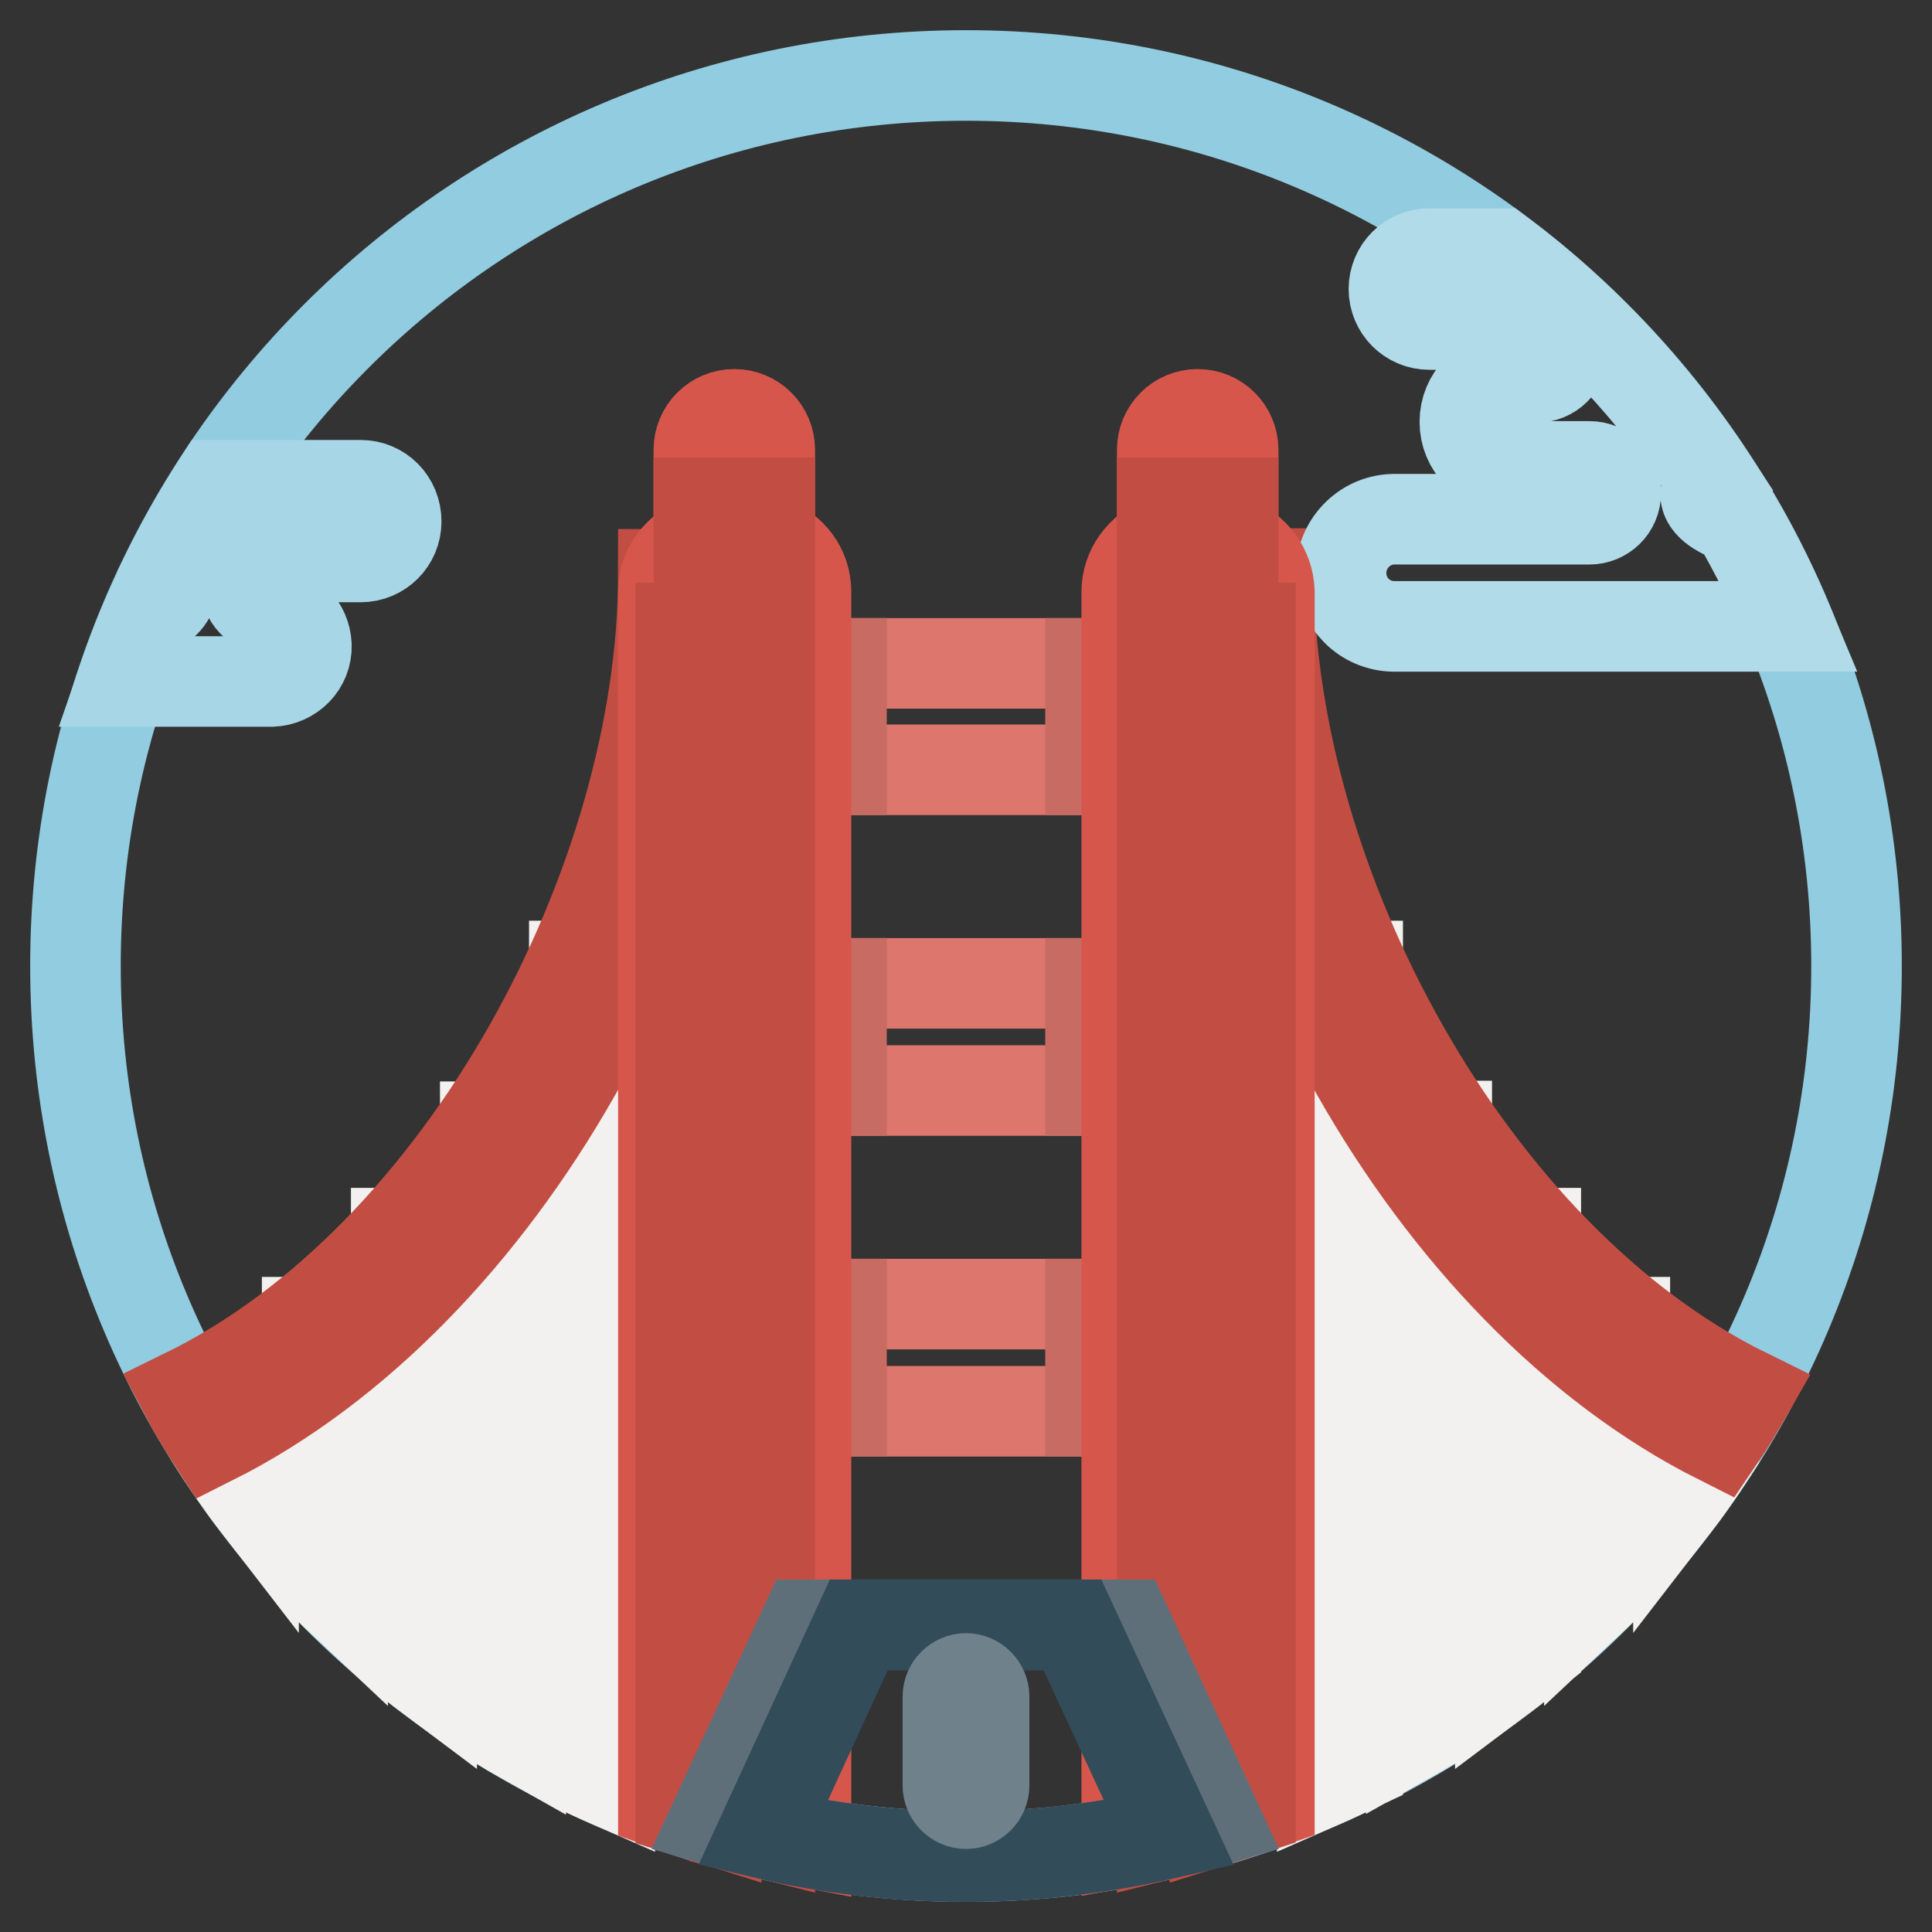
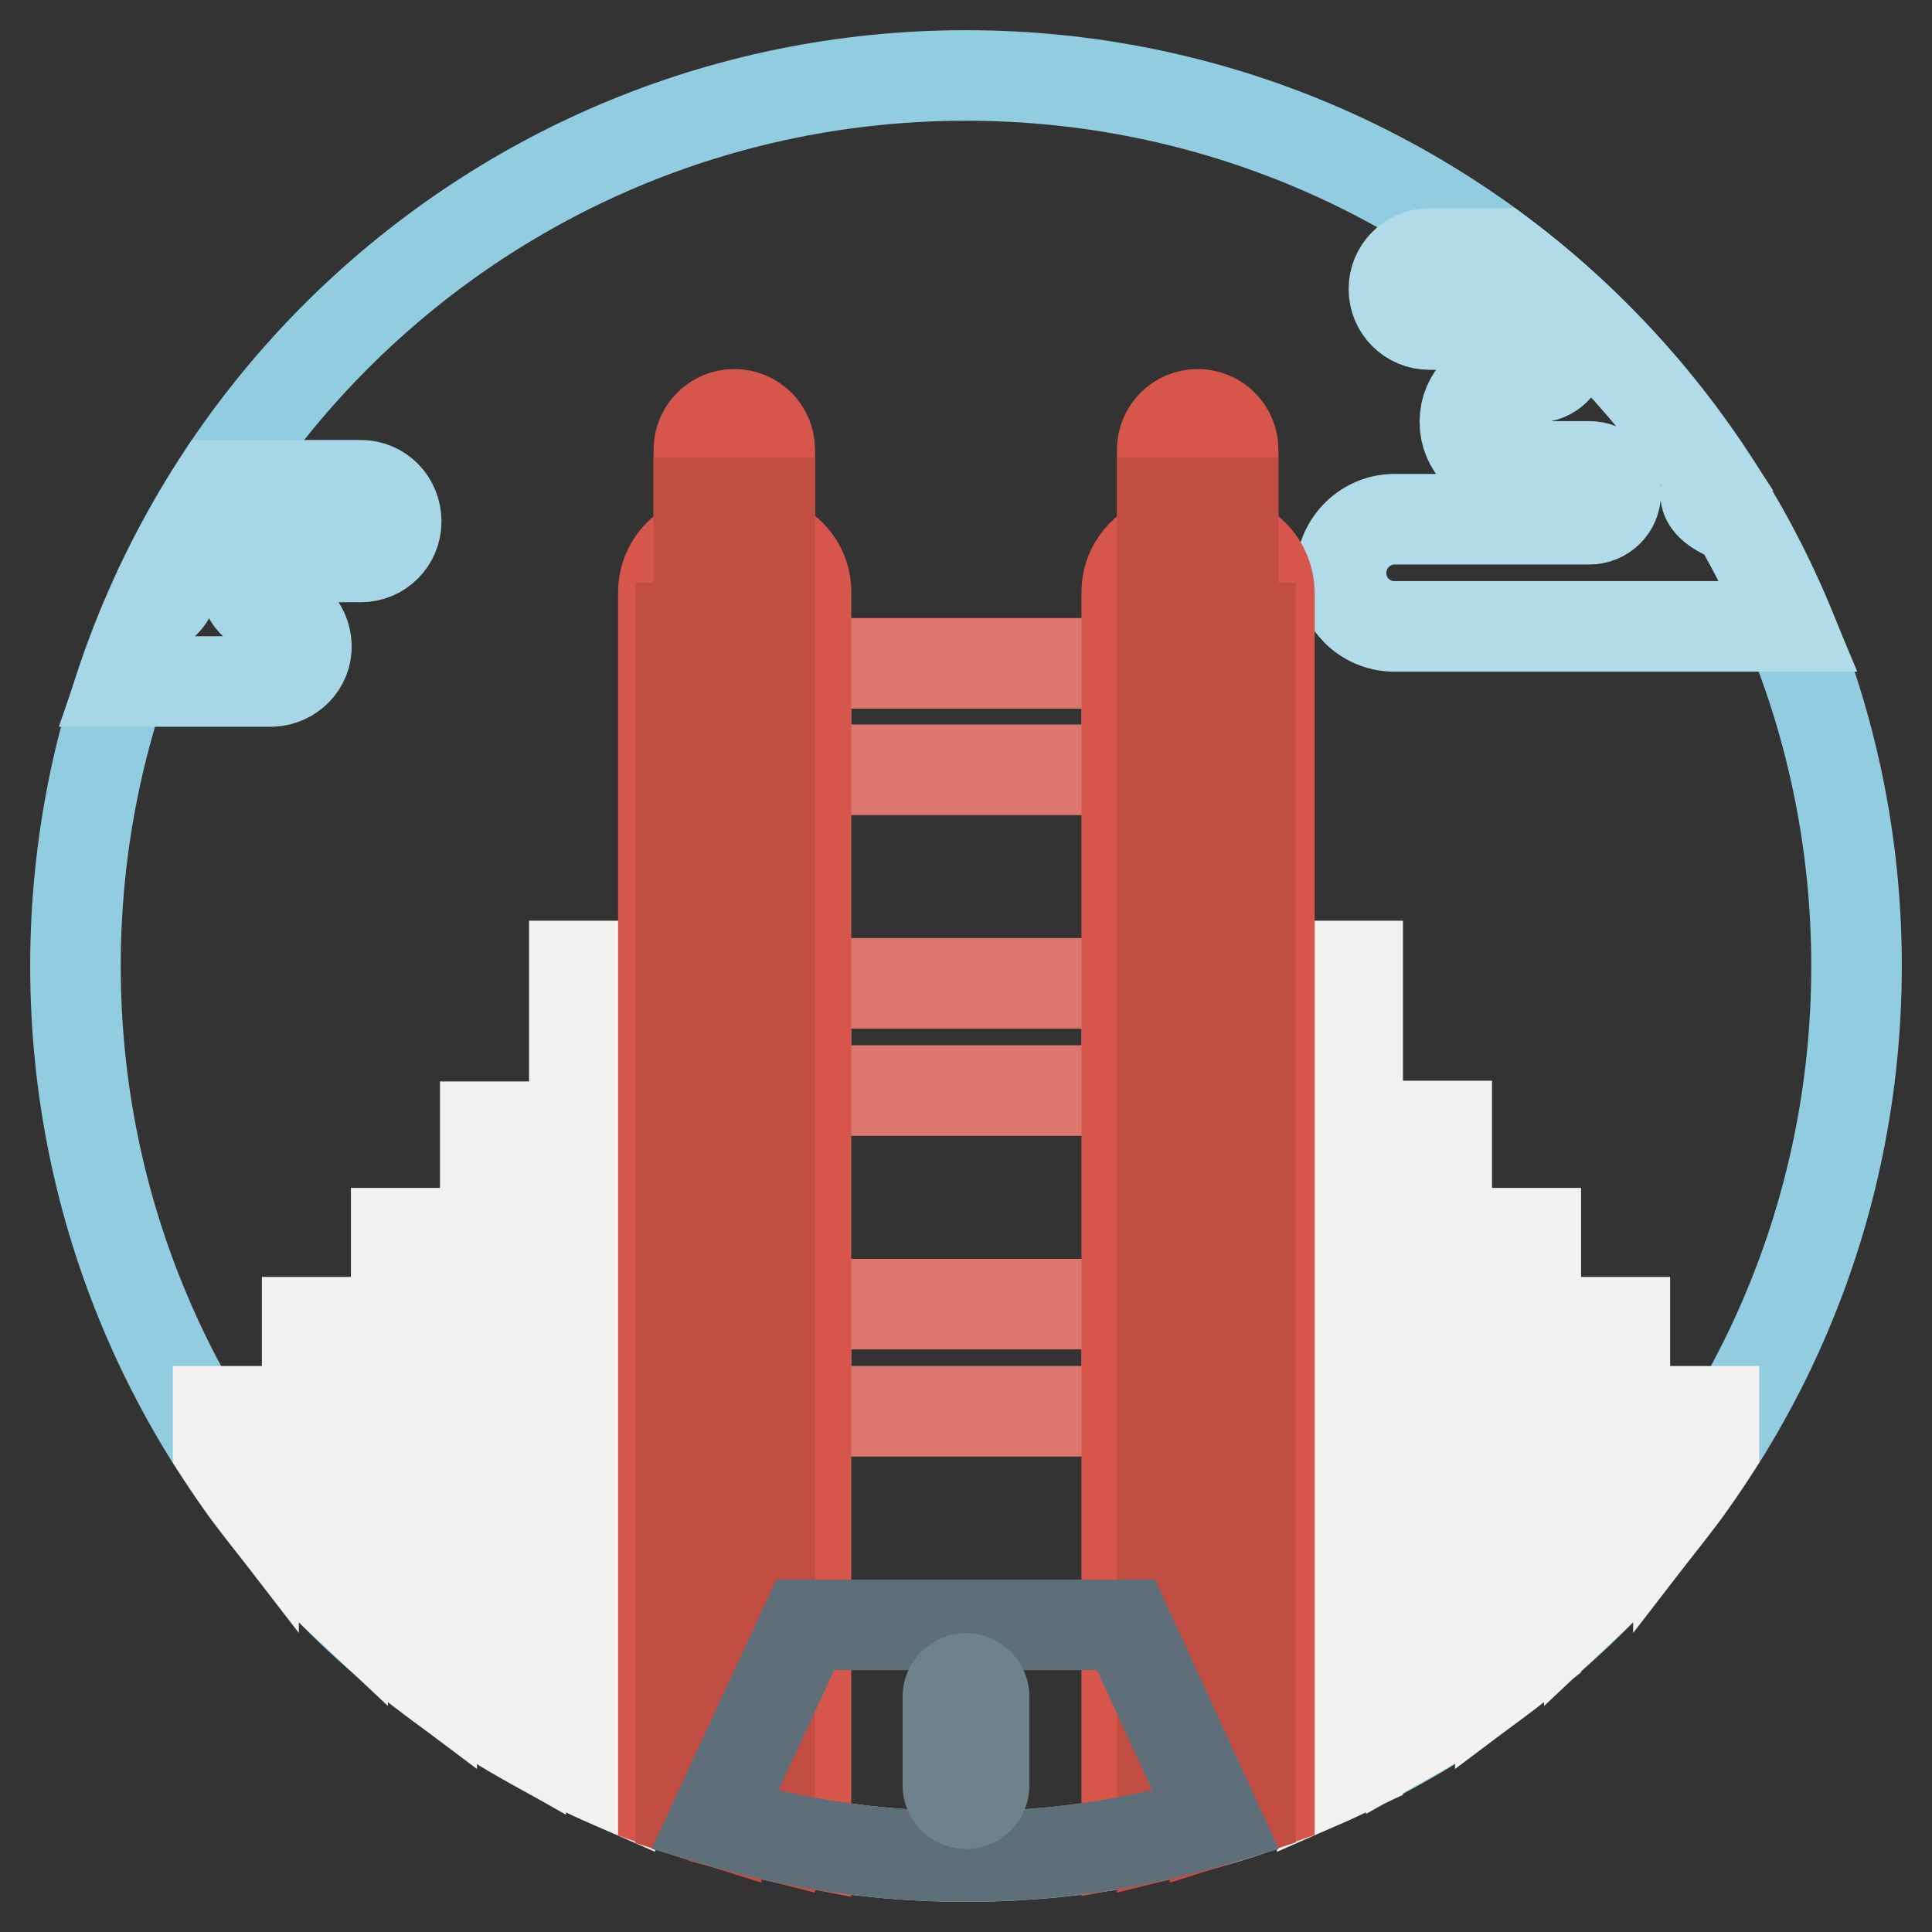
<svg xmlns="http://www.w3.org/2000/svg" version="1.1" x="0px" y="0px" viewBox="0 0 256 256" enable-background="new 0 0 256 256" xml:space="preserve">
  <rect x="0" y="0" width="256" height="256" fill="#333333" stroke="none" />
  <g>
    <path stroke-width="12" fill-opacity="0" stroke="#91cce0" d="M128,10c65.2,0,118,52.8,118,118c0,65.2-52.8,118-118,118c-65.2,0-118-52.8-118-118C10,62.8,62.8,10,128,10 L128,10z" />
    <path stroke-width="12" fill-opacity="0" stroke="#f2f1ef" d="M227.1,187h-4.7v11.8c1.7-2.2,3.2-4.5,4.7-6.8V187z M203.5,163.4h-4.7v59c1.6-1.2,3.2-2.5,4.7-3.7V163.4z  M215.3,207.4v-32.2h-4.7v37C212.2,210.7,213.8,209,215.3,207.4z M191.7,149.2H187v80.9c1.6-0.9,3.2-1.9,4.7-2.9V149.2z M179.9,234 V128h-4.7v108.2C176.8,235.5,178.4,234.7,179.9,234L179.9,234z M33.6,198.8V187h-4.7v5C30.4,194.3,31.9,196.6,33.6,198.8z  M76.1,234c1.6,0.8,3.1,1.5,4.7,2.2V128h-4.7V234z M52.5,218.7c1.5,1.3,3.1,2.5,4.7,3.7v-59h-4.7V218.7z M64.3,227.3 c1.5,1,3.1,2,4.7,2.9v-80.9h-4.7V227.3z M45.4,212.2v-37h-4.7v32.2C42.2,209,43.8,210.7,45.4,212.2z" />
-     <path stroke-width="12" fill-opacity="0" stroke="#c24e43" d="M231.5,184.7c-36.8-18.1-63.4-67.8-63.4-108.7H161c0,43.4,28,95.2,66.8,114.7 C229.1,188.8,230.3,186.8,231.5,184.7L231.5,184.7z M24.5,184.7c1.1,2.1,2.3,4.1,3.6,6.1C67,171.3,95,119.5,95,76.1h-7.1 C87.9,116.9,61.3,166.7,24.5,184.7z" />
    <path stroke-width="12" fill-opacity="0" stroke="#dd766d" d="M106.8,87.9V102h42.5V87.9H106.8L106.8,87.9z M106.8,144.5h42.5v-14.2h-42.5V144.5z M106.8,187h42.5v-14.2 h-42.5V187z" />
-     <path stroke-width="12" fill-opacity="0" stroke="#c86b63" d="M106.8,102h4.7V87.9h-4.7V102z M106.8,144.5h4.7v-14.2h-4.7V144.5z M106.8,187h4.7v-14.2h-4.7V187z  M144.5,87.9V102h4.7V87.9H144.5L144.5,87.9z M144.5,144.5h4.7v-14.2h-4.7V144.5z M144.5,187h4.7v-14.2h-4.7V187z" />
    <path stroke-width="12" fill-opacity="0" stroke="#b1dbe9" d="M230,68.7c-1.9-0.6-4-1.8-4-3.2c0-0.6,0.4-1.2,1-1.7c-7.6-11.6-17.1-21.9-28.2-30.2h-9.4 c-2.6,0-4.7,2.1-4.7,4.7c0,2.6,2.1,4.7,4.7,4.7h14.2c2,0,3.5,1.6,3.5,3.5c0,2-1.6,3.5-3.5,3.5H200c-3.3,0-5.9,2.6-5.9,5.9 c0,3.3,2.6,5.9,5.9,5.9c0,0,0,0,0,0h10.6c2,0,3.5,1.6,3.5,3.5c0,2-1.6,3.5-3.5,3.5h-26c-3.9,0.1-7,3.4-6.9,7.3 c0.1,3.8,3.1,6.8,6.9,6.9h52.5C235.1,78.2,232.7,73.3,230,68.7L230,68.7z" />
    <path stroke-width="12" fill-opacity="0" stroke="#a7d7e7" d="M47.8,64.3H28.7c-2.3,3.6-4.4,7.3-6.3,11.1c0.3,0.5,0.5,1.2,0.5,1.9c0,1.8-1.3,3.2-3,3.5 c-1.4,3.1-2.6,6.3-3.7,9.5H36c2.6-0.1,4.7-2.2,4.6-4.8c-0.1-2.5-2.1-4.6-4.6-4.6c-2-0.1-3.5-1.7-3.5-3.6c0-1.9,1.6-3.4,3.5-3.5 h11.8c2.6,0,4.7-2.1,4.7-4.7C52.5,66.4,50.4,64.3,47.8,64.3C47.8,64.3,47.8,64.3,47.8,64.3z" />
    <path stroke-width="12" fill-opacity="0" stroke="#d7564b" d="M163.4,71.8V59.6c0-2.6-2.1-4.7-4.7-4.7S154,57,154,59.6v12.2c-2.8,1-4.7,3.7-4.7,6.6v165.6 c6.4-1.2,12.7-2.9,18.9-5.1V78.4C168.1,75.4,166.2,72.8,163.4,71.8L163.4,71.8z M102,71.8V59.6c0-2.6-2.1-4.7-4.7-4.7 c-2.6,0-4.7,2.1-4.7,4.7v12.2c-2.8,1-4.7,3.7-4.7,6.6V239c6.1,2.2,12.5,3.9,18.9,5.1V78.4C106.8,75.4,104.9,72.8,102,71.8z" />
    <path stroke-width="12" fill-opacity="0" stroke="#c24e43" d="M154,243.1c1.6-0.4,3.2-0.7,4.7-1.2V83.2H154V243.1z M154,66.6h9.4v4.7H154V66.6z M161,241.3 c1.6-0.5,3.2-1,4.7-1.5V83.2H161V241.3z M92.6,66.6h9.4v4.7h-9.4V66.6z M97.3,241.9c1.6,0.4,3.1,0.8,4.7,1.2V83.2h-4.7V241.9z  M90.2,239.8c1.6,0.5,3.1,1,4.7,1.5V83.2h-4.7V239.8z" />
-     <path stroke-width="12" fill-opacity="0" stroke="#5f6f79" d="M149.2,215.3l-42.5,0l-12,25.9c21.7,6.4,44.7,6.4,66.4,0L149.2,215.3z" />
-     <path stroke-width="12" fill-opacity="0" stroke="#324c5a" d="M142.1,215.3l-28.3,0l-12.7,27.6c8.8,2.1,17.8,3.1,26.9,3.1c9.3,0,18.2-1.1,26.9-3.1L142.1,215.3z" />
+     <path stroke-width="12" fill-opacity="0" stroke="#5f6f79" d="M149.2,215.3l-42.5,0l-12,25.9c21.7,6.4,44.7,6.4,66.4,0z" />
    <path stroke-width="12" fill-opacity="0" stroke="#6f828c" d="M128,222.4c1.3,0,2.4,1.1,2.4,2.4l0,0v11.8c0,1.3-1.1,2.4-2.4,2.4c-1.3,0-2.4-1.1-2.4-2.4v-11.8 C125.6,223.5,126.7,222.4,128,222.4L128,222.4z" />
  </g>
</svg>